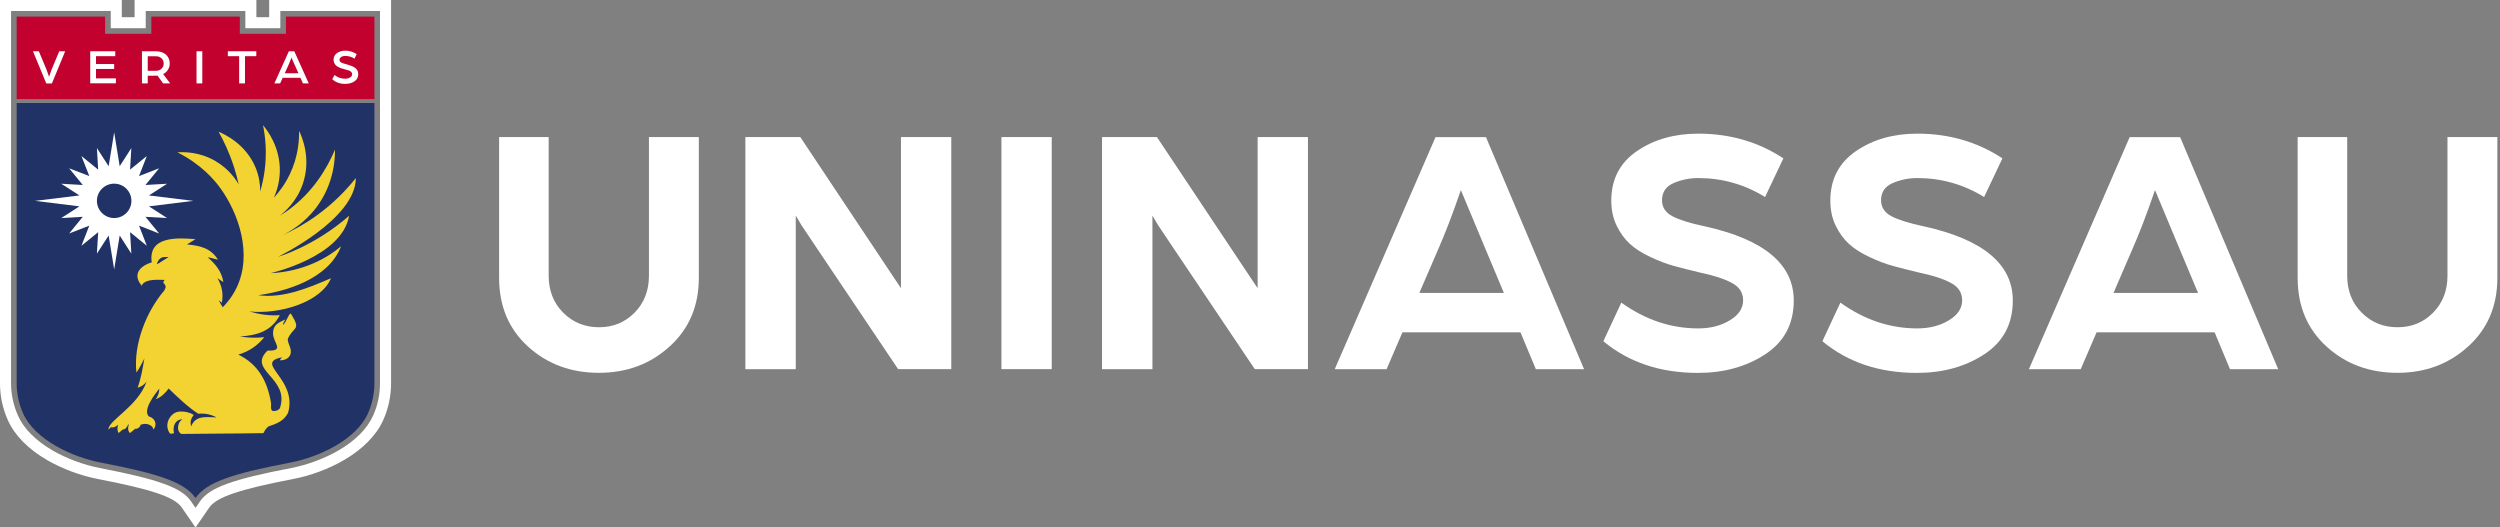
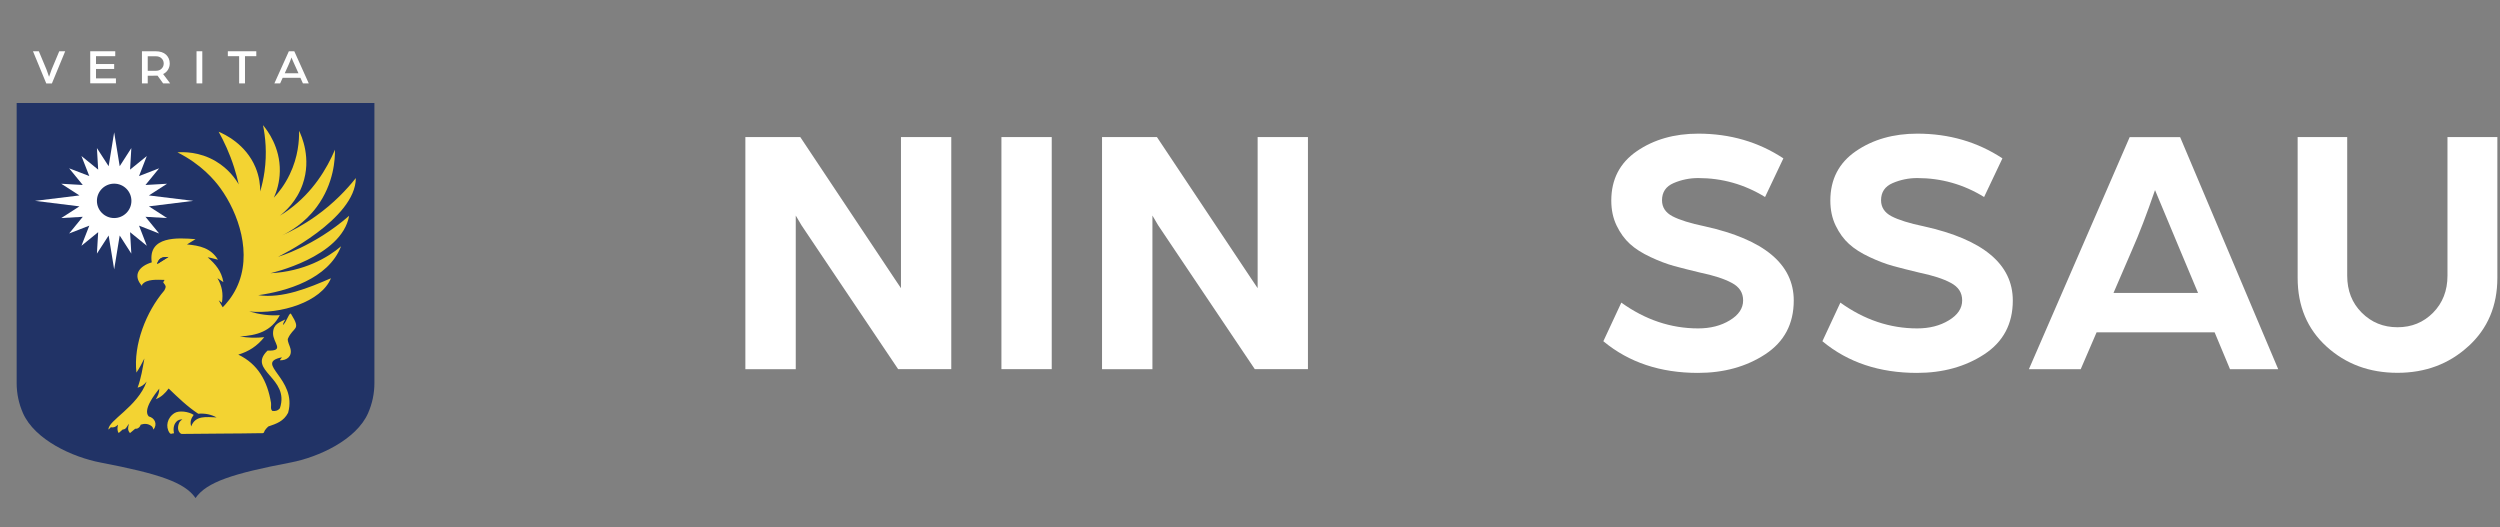
<svg xmlns="http://www.w3.org/2000/svg" width="237" height="50" viewBox="0 0 237 50" fill="none">
  <rect x="0" y="0" width="237" height="50" fill="#808080" stroke="none" />
  <g clip-path="url(#clip0_5721_23560)">
-     <path d="M63.496 32.827C61.671 34.505 59.425 35.343 56.775 35.343C54.125 35.343 51.879 34.513 50.054 32.851C48.229 31.189 47.316 29.02 47.316 26.345V12.995H52.014V26.132C52.014 27.556 52.474 28.727 53.395 29.645C54.315 30.564 55.442 31.023 56.783 31.023C58.124 31.023 59.243 30.564 60.155 29.645C61.06 28.727 61.52 27.556 61.52 26.132V12.995H66.249V26.337C66.249 28.989 65.337 31.149 63.512 32.819L63.496 32.827Z" fill="white" />
    <path d="M70.661 35.003V12.995H75.867L81.627 21.645C82.096 22.341 82.635 23.164 83.262 24.098C83.889 25.032 84.397 25.799 84.785 26.385L85.412 27.319V12.995H90.181V34.995H85.143L79.612 26.765C79.017 25.878 78.366 24.913 77.66 23.86C76.954 22.808 76.39 21.969 75.978 21.352L75.438 20.434V35.003H70.669H70.661Z" fill="white" />
    <path d="M94.935 35.003V12.995H99.704V34.995H94.935V35.003Z" fill="white" />
    <path d="M104.473 35.003V12.995H109.678L115.439 21.645C115.907 22.341 116.447 23.164 117.074 24.098C117.7 25.032 118.208 25.799 118.597 26.385L119.224 27.319V12.995H123.993V34.995H118.954L113.423 26.765C112.828 25.878 112.178 24.913 111.471 23.86C110.765 22.808 110.202 21.969 109.789 21.352L109.25 20.434V35.003H104.481H104.473Z" fill="white" />
-     <path d="M126.532 35.003L136.086 13.002H140.871L150.171 35.003H145.6L144.14 31.505H132.952L131.444 35.003H126.54H126.532ZM134.555 27.77H142.569L140.847 23.663L138.49 18.02C137.713 20.283 136.983 22.191 136.3 23.726L134.555 27.77V27.77Z" fill="white" />
    <path d="M151.996 32.352L153.702 28.688C155.972 30.318 158.4 31.133 160.987 31.133C162.145 31.133 163.145 30.88 163.986 30.366C164.827 29.859 165.248 29.226 165.248 28.482C165.248 27.738 164.891 27.2 164.176 26.82C163.462 26.432 162.455 26.108 161.161 25.839C160.209 25.609 159.384 25.404 158.693 25.214C158.003 25.024 157.257 24.739 156.464 24.367C155.67 23.995 155.019 23.583 154.519 23.124C154.02 22.673 153.599 22.096 153.258 21.391C152.917 20.687 152.75 19.896 152.75 19.017C152.75 16.999 153.559 15.44 155.17 14.332C156.781 13.224 158.725 12.67 160.994 12.67C164.01 12.67 166.7 13.454 169.064 15.013L167.327 18.677C165.375 17.474 163.264 16.88 160.994 16.88C160.177 16.88 159.4 17.039 158.662 17.355C157.924 17.672 157.559 18.218 157.559 18.985C157.559 19.642 157.884 20.149 158.543 20.497C159.201 20.845 160.233 21.17 161.637 21.462C167.239 22.705 170.048 25.047 170.048 28.49C170.048 30.706 169.144 32.407 167.343 33.587C165.541 34.766 163.407 35.351 160.963 35.351C157.4 35.351 154.416 34.354 152.012 32.36L151.996 32.352Z" fill="white" />
    <path d="M172.762 32.352L174.468 28.688C176.737 30.318 179.165 31.133 181.752 31.133C182.911 31.133 183.91 30.88 184.752 30.366C185.593 29.859 186.013 29.226 186.013 28.482C186.013 27.738 185.656 27.2 184.942 26.82C184.228 26.432 183.22 26.108 181.927 25.839C180.975 25.609 180.149 25.404 179.459 25.214C178.769 25.024 178.023 24.739 177.229 24.367C176.436 23.995 175.785 23.583 175.285 23.124C174.785 22.673 174.365 22.096 174.023 21.391C173.682 20.687 173.516 19.896 173.516 19.017C173.516 16.999 174.325 15.44 175.936 14.332C177.547 13.224 179.491 12.67 181.76 12.67C184.775 12.67 187.465 13.454 189.83 15.013L188.092 18.677C186.14 17.474 184.03 16.88 181.76 16.88C180.943 16.88 180.165 17.039 179.427 17.355C178.689 17.672 178.324 18.218 178.324 18.985C178.324 19.642 178.65 20.149 179.308 20.497C179.967 20.845 180.998 21.17 182.403 21.462C188.005 22.705 190.814 25.047 190.814 28.49C190.814 30.706 189.909 32.407 188.108 33.587C186.307 34.766 184.172 35.351 181.728 35.351C178.165 35.351 175.182 34.354 172.778 32.36L172.762 32.352Z" fill="white" />
    <path d="M192.338 35.003L201.892 13.002H206.677L215.976 35.003H211.406L209.946 31.505H198.757L197.25 35.003H192.346H192.338ZM200.36 27.77H208.375L206.653 23.663L204.296 18.02C203.518 20.283 202.788 22.191 202.106 23.726L200.36 27.77Z" fill="white" />
    <path d="M233.997 32.827C232.172 34.505 229.926 35.343 227.276 35.343C224.626 35.343 222.38 34.513 220.555 32.851C218.73 31.189 217.817 29.02 217.817 26.345V12.995H222.515V26.132C222.515 27.556 222.975 28.727 223.896 29.645C224.816 30.564 225.943 31.023 227.284 31.023C228.625 31.023 229.744 30.564 230.656 29.645C231.561 28.727 232.021 27.556 232.021 26.132V12.995H236.75V26.337C236.75 28.989 235.838 31.149 234.013 32.819L233.997 32.827Z" fill="white" />
    <path d="M1.579 9.766V36.325C1.579 37.306 1.785 38.28 2.182 39.174C3.293 41.683 6.848 43.337 9.546 43.851C14.981 44.896 17.497 45.703 18.536 47.214C19.584 45.695 22.091 44.888 27.527 43.851C30.225 43.337 33.78 41.683 34.891 39.174C35.287 38.272 35.494 37.306 35.494 36.325V9.766H1.579Z" fill="#213366" />
-     <path d="M36.025 1.045V36.325C36.025 37.385 35.811 38.422 35.374 39.388C34.827 40.63 33.684 41.778 32.074 42.711C30.756 43.471 29.138 44.072 27.63 44.365C22.044 45.434 19.854 46.233 18.973 47.515L18.536 48.148L18.1 47.515C17.219 46.233 15.029 45.442 9.443 44.365C7.935 44.072 6.316 43.471 4.999 42.711C3.388 41.778 2.246 40.63 1.698 39.388C1.27 38.414 1.047 37.385 1.047 36.325V1.045H10.498V2.675H13.815V1.045H23.258V2.675H26.575V1.045H36.017M37.065 0H25.519V1.63H24.305V0H12.76V1.63H11.546V0H0V36.325C0 37.536 0.246 38.707 0.738 39.815C1.381 41.263 2.674 42.577 4.475 43.621C5.888 44.437 7.626 45.086 9.244 45.402C14.386 46.391 16.552 47.119 17.235 48.117L17.671 48.75L18.536 50.008L19.401 48.75L19.838 48.117C20.52 47.127 22.686 46.391 27.828 45.402C29.447 45.093 31.185 44.444 32.597 43.621C34.398 42.577 35.692 41.255 36.335 39.815C36.827 38.707 37.073 37.536 37.073 36.325V0H37.065Z" fill="white" />
-     <path d="M27.106 1.575V3.205H22.734V1.575H14.347V3.205H9.966V1.575H1.579V3.205V9.394H35.494V3.205V1.575H27.106Z" fill="#C2012E" />
    <path d="M4.388 7.914L3.126 4.859H3.681L4.411 6.6L4.65 7.281C4.753 6.972 4.832 6.751 4.888 6.6L5.618 4.859H6.181L4.919 7.914H4.388Z" fill="white" />
    <path d="M8.554 7.906V4.859H10.926V5.326H9.101V6.07H10.823V6.537H9.101V7.431H10.99V7.898H8.554V7.906Z" fill="white" />
    <path d="M13.457 7.906V4.859H14.742C15.179 4.859 15.512 4.97 15.742 5.184C15.972 5.405 16.091 5.682 16.091 6.022C16.091 6.228 16.036 6.426 15.925 6.608C15.814 6.79 15.663 6.925 15.465 7.02L16.131 7.906H15.465L14.933 7.17C14.838 7.17 14.679 7.178 14.449 7.178H14.005V7.906H13.457V7.906ZM14.005 6.711H14.774C15.004 6.711 15.179 6.648 15.314 6.513C15.449 6.379 15.52 6.22 15.52 6.022C15.52 5.825 15.449 5.658 15.314 5.532C15.179 5.397 14.996 5.334 14.774 5.334H14.005V6.719V6.711Z" fill="white" />
    <path d="M18.631 7.906V4.859H19.178V7.906H18.631Z" fill="white" />
    <path d="M22.67 7.906V5.326H21.599V4.859H24.297V5.326H23.225V7.906H22.678H22.67Z" fill="white" />
    <path d="M26.011 7.906L27.384 4.859H27.899L29.272 7.906H28.717L28.479 7.376H26.796L26.558 7.906H26.003H26.011ZM27.003 6.948H28.296L27.947 6.173C27.907 6.086 27.86 5.975 27.804 5.856C27.749 5.738 27.709 5.635 27.677 5.563L27.638 5.445C27.534 5.73 27.439 5.967 27.344 6.173L26.995 6.94L27.003 6.948Z" fill="white" />
-     <path d="M31.494 7.518L31.708 7.107C32.002 7.344 32.343 7.463 32.724 7.463C32.899 7.463 33.057 7.423 33.184 7.344C33.319 7.265 33.383 7.162 33.383 7.028C33.383 6.94 33.351 6.869 33.279 6.806C33.208 6.743 33.137 6.703 33.065 6.679C32.994 6.656 32.891 6.632 32.756 6.592C32.621 6.553 32.51 6.521 32.422 6.497C32.335 6.474 32.232 6.434 32.121 6.379C32.01 6.323 31.923 6.268 31.859 6.212C31.796 6.157 31.74 6.078 31.692 5.983C31.645 5.888 31.621 5.785 31.621 5.666C31.621 5.397 31.732 5.184 31.946 5.033C32.161 4.883 32.422 4.804 32.732 4.804C33.129 4.804 33.494 4.915 33.819 5.136L33.605 5.556C33.335 5.389 33.049 5.302 32.732 5.302C32.653 5.302 32.573 5.31 32.494 5.334C32.415 5.358 32.343 5.397 32.28 5.453C32.216 5.508 32.184 5.579 32.184 5.666C32.184 5.777 32.232 5.856 32.335 5.92C32.438 5.975 32.597 6.03 32.819 6.086C32.978 6.141 33.121 6.181 33.24 6.22C33.359 6.26 33.478 6.315 33.597 6.386C33.716 6.458 33.803 6.545 33.867 6.656C33.93 6.766 33.962 6.893 33.962 7.028C33.962 7.328 33.843 7.558 33.597 7.716C33.351 7.874 33.065 7.953 32.732 7.953C32.232 7.953 31.827 7.811 31.51 7.518H31.494Z" fill="white" />
    <path d="M11.18 40.266C11.133 40.559 11.085 40.804 11.252 41.05C11.379 40.939 11.506 40.828 11.633 40.717C11.982 40.717 12.029 40.377 12.228 40.171C12.132 40.519 12.069 40.773 12.323 41.057C12.489 40.923 12.648 40.788 12.815 40.646C12.878 40.646 12.966 40.646 13.021 40.622C13.188 40.551 13.283 40.432 13.339 40.258C13.704 40.139 14.029 40.155 14.354 40.385C14.465 40.464 14.513 40.598 14.553 40.725C14.949 40.211 14.68 39.625 14.1 39.475C13.513 38.842 14.688 37.362 15.1 36.839C15.1 37.243 14.973 37.512 14.775 37.844C15.299 37.631 15.648 37.29 15.989 36.831C16.886 37.694 17.758 38.541 18.79 39.221C19.464 39.166 20.036 39.3 20.528 39.57C19.583 39.546 18.528 39.34 18.123 40.424C17.996 39.989 18.108 39.672 18.361 39.332C17.885 39.008 16.965 38.897 16.56 39.15C15.846 39.585 15.671 40.448 16.068 41.026C16.203 41.224 16.354 41.05 16.497 41.081C16.401 40.614 16.465 40.171 16.822 39.886C16.997 39.752 17.29 39.752 17.29 39.752C17.171 39.847 17.068 39.918 16.997 40.06C16.838 40.401 16.798 40.844 17.124 41.097C17.179 41.145 17.282 41.136 17.354 41.136C19.806 41.097 22.25 41.113 24.702 41.065C24.821 41.065 25.003 41.105 25.043 40.947C25.106 40.717 25.432 40.44 25.432 40.432C26.225 40.163 26.884 39.941 27.312 39.134C28.225 35.866 24.003 34.434 26.725 33.872C26.677 33.982 26.566 34.046 26.535 34.157C27.193 34.172 27.717 33.777 27.534 33.048C27.463 32.748 27.273 32.463 27.28 32.138C27.804 30.912 28.598 31.379 27.598 29.772C27.447 29.495 27.138 30.611 26.82 30.809C26.852 30.603 26.947 30.453 27.05 30.279C26.495 30.572 25.9 30.698 25.884 31.584C25.868 32.51 27.058 33.286 25.36 33.239C23.392 35.146 27.503 35.795 26.535 38.699C26.352 38.929 26.098 39 25.812 38.952C25.606 38.755 25.733 38.454 25.693 38.193C25.352 36.127 24.456 34.513 22.591 33.618C23.591 33.318 24.384 32.803 25.051 31.964C24.273 32.044 23.519 32.036 22.742 31.893C24.329 31.806 25.725 31.418 26.527 29.875C25.519 29.954 24.598 29.804 23.63 29.527C26.614 29.82 30.454 28.617 31.375 26.377C29.248 27.295 26.804 28.316 24.479 27.984C27.114 27.62 31.129 26.472 32.335 23.346C31.097 24.415 28.804 25.744 25.63 25.902C25.622 25.902 32.407 24.399 33.097 20.457C29.748 23.386 26.36 24.343 26.36 24.343C26.36 24.343 33.732 20.782 33.732 16.88C32.891 17.941 31.661 19.262 29.939 20.489C28.78 21.312 27.669 21.906 26.717 22.325C27.479 21.961 28.867 21.17 30.018 19.627C31.684 17.387 31.764 15.013 31.756 14.19C30.986 15.994 29.669 18.21 27.36 19.896C27.082 20.101 26.804 20.283 26.527 20.45C27.026 20.062 28.122 19.104 28.693 17.466C29.558 14.997 28.574 12.852 28.352 12.401C28.368 13.287 28.28 14.847 27.463 16.54C26.995 17.514 26.431 18.234 25.963 18.74C26.217 18.178 26.511 17.308 26.527 16.224C26.566 13.952 25.344 12.354 24.932 11.863C25.162 12.979 25.32 14.506 25.075 16.263C24.979 16.96 24.828 17.593 24.67 18.147C24.67 17.561 24.59 16.746 24.218 15.86C23.289 13.644 21.274 12.718 20.726 12.488C21.242 13.414 21.766 14.53 22.186 15.844C22.369 16.413 22.512 16.968 22.631 17.482C22.345 16.983 21.678 16.01 20.448 15.282C18.893 14.364 17.385 14.403 16.822 14.443C19.076 15.575 20.321 17.047 20.909 17.862C22.567 20.157 23.995 24.074 22.408 27.319C21.988 28.174 21.464 28.775 21.115 29.131C21.051 29.012 20.988 28.91 20.916 28.799C20.853 28.688 20.797 28.577 20.734 28.466C20.837 28.546 20.932 28.625 21.036 28.704C21.178 27.833 21.051 27.129 20.615 26.369C20.805 26.496 20.988 26.614 21.178 26.749C20.996 25.704 20.448 25.055 19.687 24.391C20.02 24.438 20.337 24.549 20.663 24.62C19.98 23.504 18.925 23.283 17.727 23.172C17.996 23.006 18.266 22.84 18.536 22.673C16.838 22.531 14.021 22.365 14.386 24.873C13.22 25.214 12.513 26.076 13.481 27.129C13.481 27.081 13.434 27.034 13.473 26.986C13.894 26.417 14.965 26.527 15.592 26.535C15.592 26.535 15.592 26.527 15.592 26.551C15.592 26.607 15.418 26.741 15.505 26.82C15.529 26.844 15.679 27.026 15.703 27.145C15.727 27.256 15.6 27.509 15.568 27.548C13.854 29.551 12.632 32.669 12.934 35.32C13.227 34.892 13.458 34.441 13.688 33.982C13.521 34.924 13.378 35.85 13.045 36.752C13.41 36.657 13.664 36.475 13.902 36.167C13.045 38.58 10.212 39.878 10.284 40.725C10.355 40.654 10.434 40.575 10.506 40.503C10.561 40.519 10.704 40.535 10.863 40.48C11.014 40.424 11.101 40.337 11.14 40.29L11.18 40.266ZM14.934 25.008C14.934 25.008 14.91 24.984 14.894 24.976C15.1 24.399 15.418 24.351 15.965 24.359C15.616 24.573 15.275 24.794 14.926 25.008H14.934Z" fill="#F3D332" />
    <path d="M14.941 25.016C14.941 25.016 14.917 24.992 14.901 24.984C15.108 24.407 15.425 24.359 15.973 24.367C15.623 24.581 15.282 24.802 14.933 25.016H14.941Z" fill="#213366" />
    <path d="M18.322 19.041L14.116 19.563L15.838 20.671L13.791 20.553L15.084 22.135L13.18 21.391L13.918 23.299L12.331 22.009L12.45 24.043L11.347 22.325L10.823 25.538L10.299 22.325L9.188 24.043L9.307 22.009L7.72 23.299L8.466 21.391L6.554 22.135L7.847 20.553L5.808 20.671L7.53 19.563L3.316 19.041L7.53 18.527L5.808 17.419L7.847 17.537L6.554 15.955L8.466 16.691L7.72 14.791L9.307 16.081L9.188 14.039L10.299 15.757L10.823 12.544L11.347 15.757L12.45 14.039L12.331 16.081L13.918 14.791L13.18 16.691L15.084 15.955L13.791 17.537L15.838 17.419L14.116 18.527L18.322 19.041Z" fill="white" />
    <path d="M10.823 20.671C11.726 20.671 12.458 19.941 12.458 19.041C12.458 18.14 11.726 17.411 10.823 17.411C9.92 17.411 9.188 18.14 9.188 19.041C9.188 19.941 9.92 20.671 10.823 20.671Z" fill="#213366" />
  </g>
  <defs>
    <clipPath id="clip0_5721_23560">
      <rect width="236.735" height="50" fill="white" />
    </clipPath>
  </defs>
</svg>